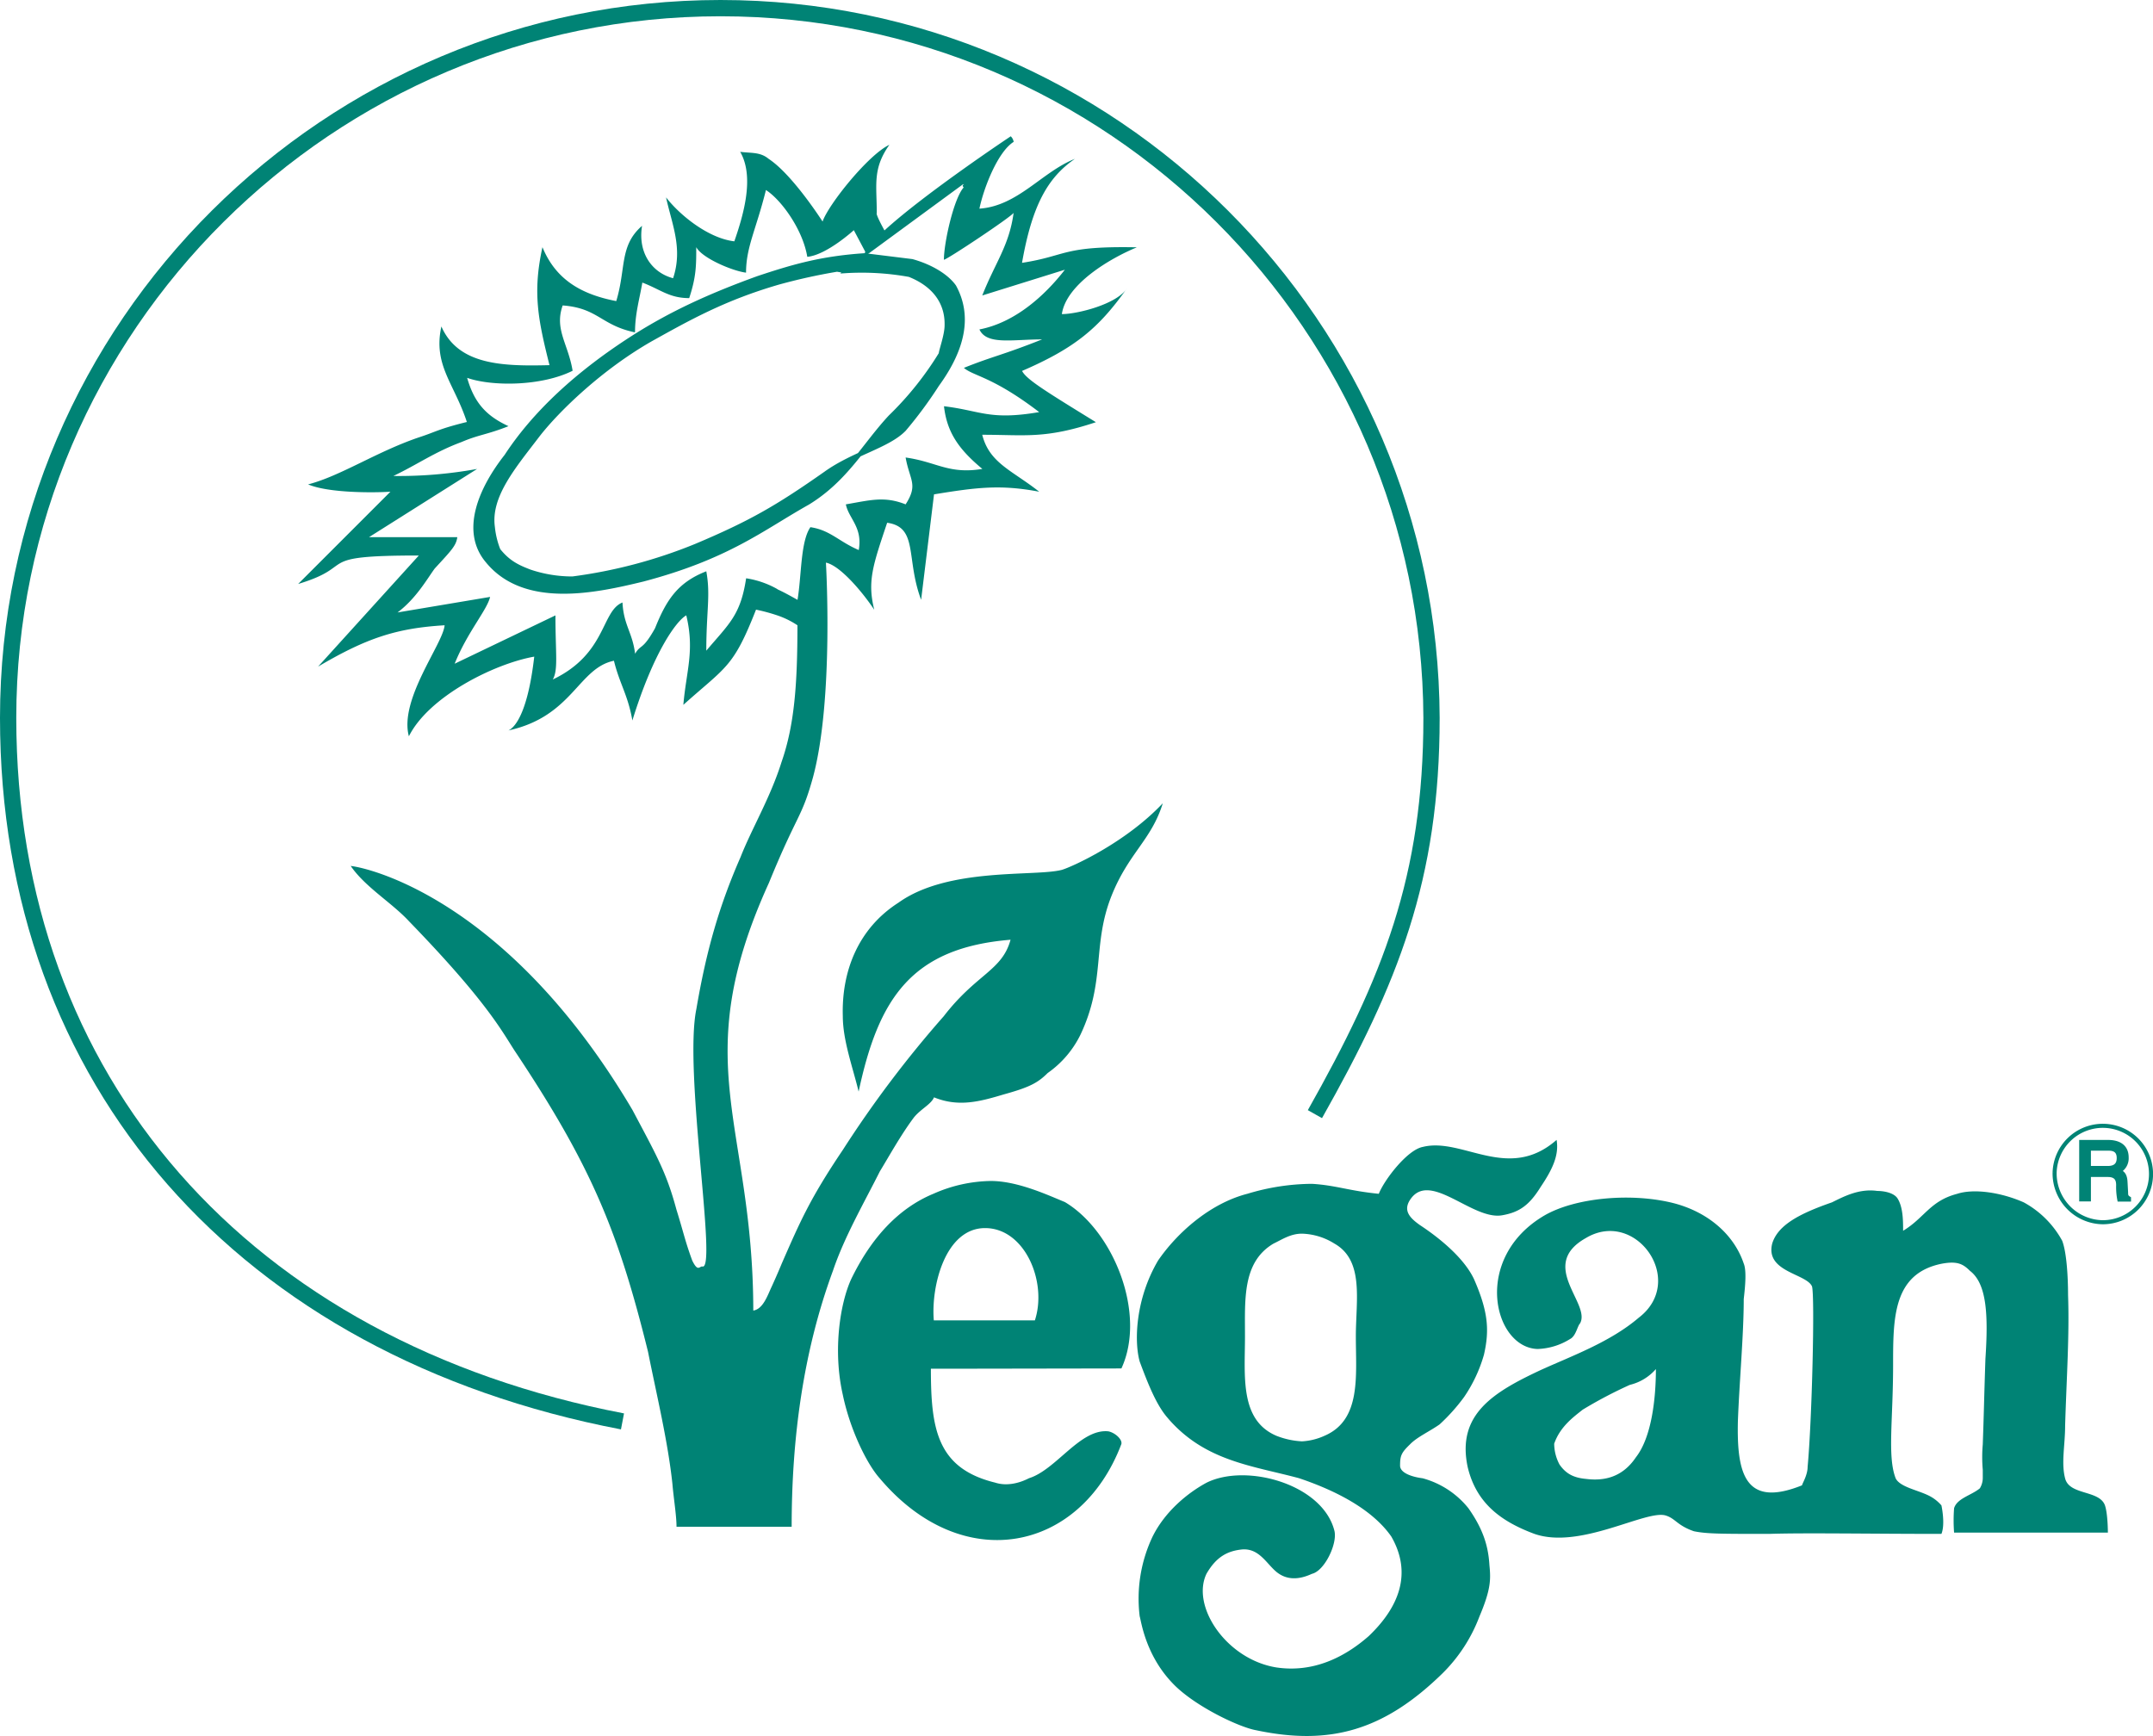
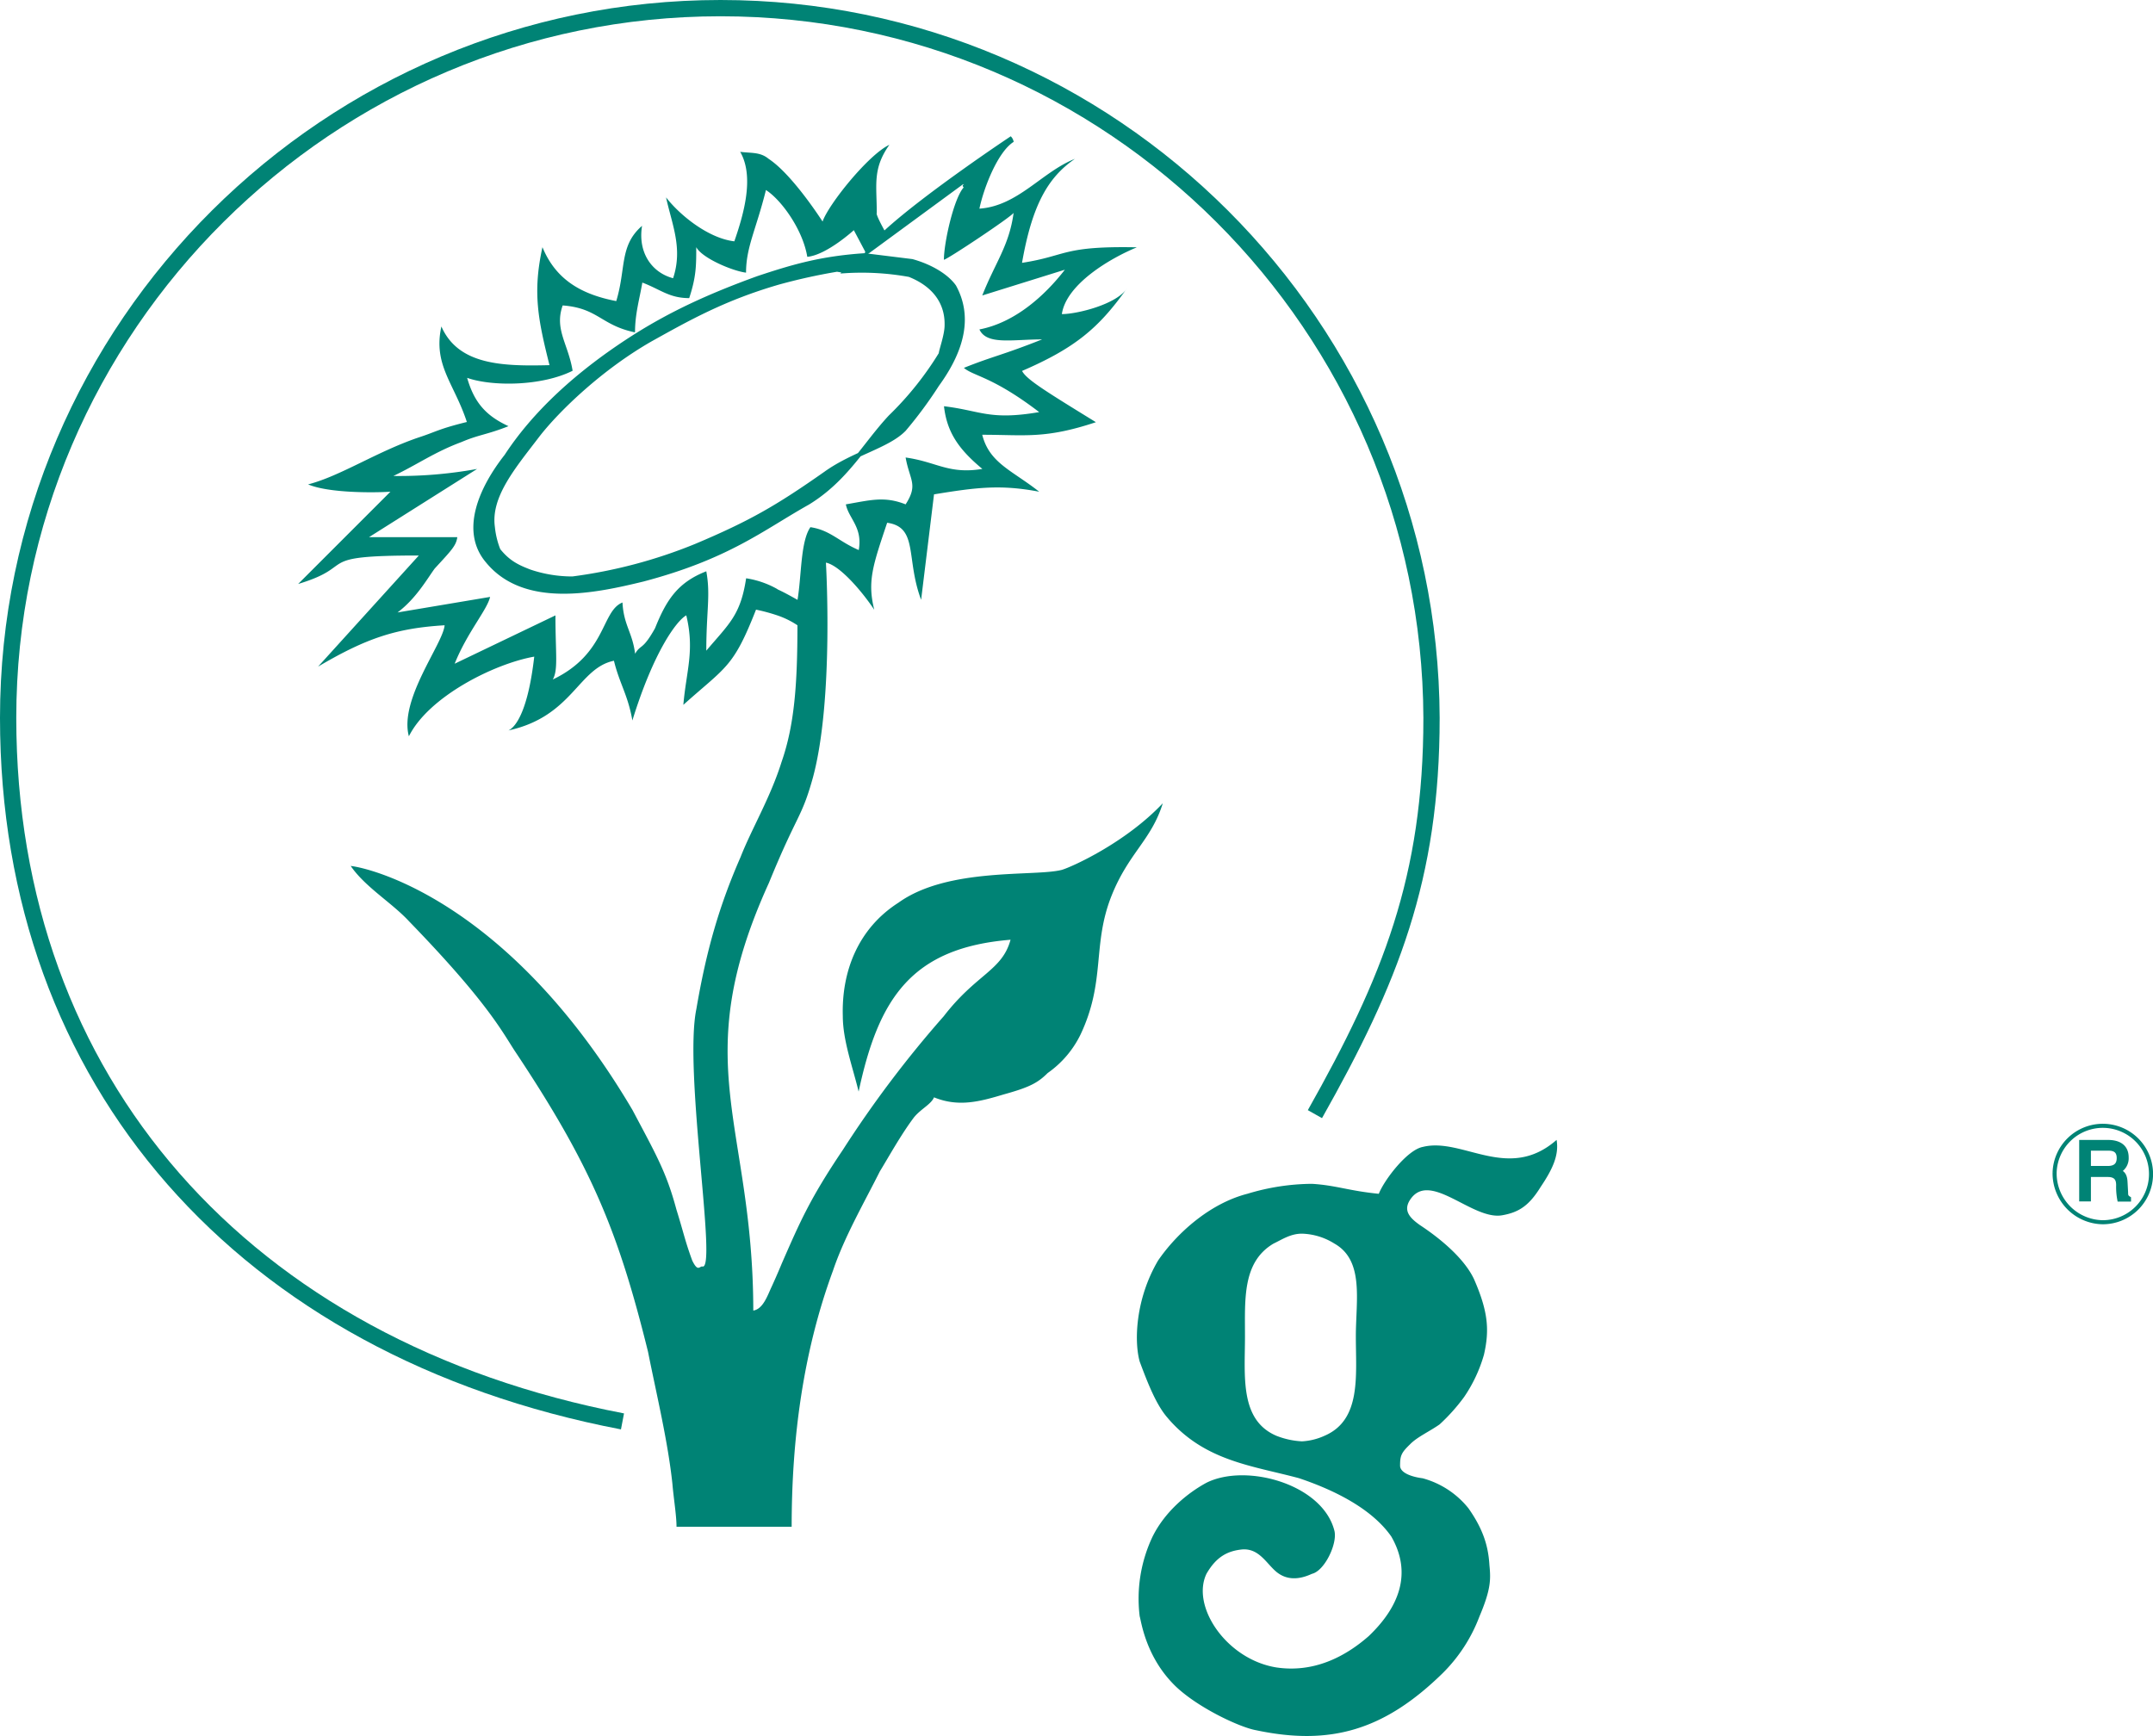
<svg xmlns="http://www.w3.org/2000/svg" viewBox="0 0 529.18 426.68">
  <g id="b3edbe3b-e13b-4a2d-a031-e8e911557bec" data-name="Ebene 2">
    <g id="a9bf4d7d-b61a-4448-996d-fc8c9e92f697" data-name="Layer 1">
      <g>
        <g>
          <path d="M522.56,293.1l-.14-2.52c-.08-2-.87-2.38-1.66-2.67a3.57,3.57,0,0,0,1.94-3.38c0-3-2.3-3.82-4.6-3.82h-6.56v14.11h1.88v-6h4.68c2.23,0,2.52,1.36,2.52,2.52a16.53,16.53,0,0,0,.28,3.52h2.38v-.28C522.63,294.18,522.56,293.89,522.56,293.1Zm-4.68-6h-4.46v-4.75h4.75c1,0,2.59.14,2.59,2.3S519.25,287.12,517.88,287.12Z" style="fill: #008375;stroke: #008375;stroke-miterlimit: 10;fill-rule: evenodd" />
-           <path d="M378.78,336.73c7.63-3.46,17-6.84,24-12.82,11.88-9.07-.72-26.93-13-19.58-11.88,6.69,1.37,16.13-1.44,21-.64.65-1,3.1-2.44,3.82a16.06,16.06,0,0,1-8,2.45c-10.87-.36-16.12-22.4,1.73-32.84,7.35-4.24,20.67-5.61,31.11-3.16,8.78,2.08,15.4,7.7,17.85,15,.72,1.73.36,5.62,0,8.72,0,8.78-1.08,20.3-1.44,30.09-.29,12.89,1.8,21.31,15.77,15.7,0-.36,1.37-2.45,1.37-4.54,1.08-11.52,1.8-41.9,1.08-44.35-1.37-3.17-11.52-3.53-9.79-10.51,1.36-4.54,6.62-7.35,14.68-10.15,2.81-1.37,6.63-3.46,11.16-2.81,1.44,0,3.89.36,4.9,1.73,1.44,2.16,1.44,5.61,1.44,8.06,5.26-3.17,6.62-7.34,13.25-9.07,4.17-1.37,10.87-.36,16.41,2.09a23.66,23.66,0,0,1,9.44,9.43c1.08,2.81,1.44,8.78,1.44,13.32.36,9.79-.36,20.23-.72,32.11,0,4.9-1,9.14,0,13,1.08,4.18,8.42,2.81,9.79,6.62.72,2.09.72,6.7.72,6.7h-37.8a39.23,39.23,0,0,1,0-6c.72-2.44,4.25-3.16,6.33-4.89a4.92,4.92,0,0,0,.72-2.45v-2.09a36.14,36.14,0,0,1,0-6.26c.29-8.07.29-10.15.65-21,.72-10.8.36-18.5-3.81-21.67-1.73-1.73-3.17-2.45-7-1.73-11.88,2.45-11.88,13.25-11.88,24.84,0,13.61-1.44,22.68.65,27.94,1.08,2.09,5.26,2.81,8.06,4.18a9.85,9.85,0,0,1,3.17,2.44s1,4.54,0,7c-17.85,0-33.55-.29-42.33,0-11.88,0-15.34,0-18.51-.65-4.17-1.44-4.53-3.17-7-3.89-4.9-1.37-21,8.43-32.19,4.54-8.35-3.1-14.32-7.63-16.41-16.42C358,347.74,366.9,342.27,378.78,336.73ZM383.31,360c1.51,2.16,3.31,3.24,6.48,3.53,4,.51,8.79-.07,12.31-5.33,3.82-4.89,4.9-14.32,4.9-21.67a12.3,12.3,0,0,1-6.41,3.89A107.73,107.73,0,0,0,389,346.52c-2.16,1.73-5.53,4.11-7,8.36A11,11,0,0,0,383.31,360Z" style="fill: #008375;fill-rule: evenodd" />
          <path d="M153,349.4C60,331.54,2,265.88,2,176.46,2,80.26,81,2,177.1,2S351.49,80.26,351.85,176.46c0,39.45-10.15,64.58-28.66,97.41" style="fill: none;stroke: #008375;stroke-miterlimit: 10;stroke-width: 4px;fill-rule: evenodd" />
          <path d="M287.19,348.68h-.07c-2.81-3.1-4.9-8.35-7-14-1.37-4.89-1.08-15.33,4.53-24.84,4.54-6.62,12.6-14,22-16.41A55.58,55.58,0,0,1,322.47,291c5.91.36,9.07,1.73,16.42,2.45,1.37-3.46,7-10.8,10.8-11.52,9.79-2.45,21,8.71,32.9-1.73.65,3.81-1.08,7.34-3.89,11.52-2.8,4.53-5.25,6.26-9.43,7-7.34,1.37-17.85-11.16-22.68-3.81-1.8,2.73,0,4.53,2.45,6.26,4.82,3.17,10.8,8.06,13.25,13.25,3.53,8.06,3.81,12.6,2.45,18.57a35.81,35.81,0,0,1-4.9,10.44,46.1,46.1,0,0,1-6,6.7c-2.44,1.73-5.54,3.1-7.27,4.9-2.16,2.08-2.45,2.8-2.45,5.25,0,1.73,2.74,2.74,5.55,3.1a21.69,21.69,0,0,1,11.23,7.34c3.46,4.9,4.9,9.07,5.18,14,.36,3.53.36,6-2.44,12.6a39,39,0,0,1-9.08,14c-14.32,14-27.57,17.85-45.79,14-4.17-.72-15.33-6-20.59-11.59-6.7-7-7.7-15.34-8.06-16.42a35.59,35.59,0,0,1,3.16-19.58c3.1-6.27,8.72-10.8,13.25-13.25,9.79-4.9,28.66.36,31.47,11.88.72,3.17-2.45,9.79-5.55,10.51-1.44.65-4.89,2.09-8.06,0-2.81-1.8-4.54-6.34-9.07-6-3.53.36-6.34,1.73-8.79,6-3.81,8,4.9,21,17.14,23,9.07,1.37,16.77-2.45,22.75-7.7,7.34-7,10.8-15.34,5.54-24.48-4.89-7-14.32-11.52-22.68-14.33-11.52-3.1-23.11-4.18-32.18-14.69ZM306,328.45c0,9.79-1.36,20.59,7.71,24.48A19.83,19.83,0,0,0,320,354.3a15.31,15.31,0,0,0,5.55-1.37c9.07-3.89,7.7-14.69,7.7-24.48,0-8.79,2.09-18.58-5.25-22.75a15.83,15.83,0,0,0-8-2.45c-2.8,0-4.89,1.44-7,2.45C305.34,310.23,306,319.38,306,328.45Z" style="fill: #008375;fill-rule: evenodd" />
-           <path d="M239.17,336.44H228.8c0,14.69,1.44,24.48,15.77,28,3.09,1,6.26,0,8.35-1.08,6.7-2.09,12.6-12.24,19.51-11.52,1.73.36,3.53,2.09,3.17,3.17-10.08,26.56-39.1,32.47-59.4,8.35-3.1-3.46-7.27-11.88-9.07-20.59-2.45-10.88-.65-22.4,2.09-28.37,4.89-10.08,11.59-17.43,20.3-21a35.81,35.81,0,0,1,14-3.1c6.62,0,14,3.46,18.21,5.18,11.81,7,20.16,27.29,13.9,40.9Zm15.19-11.88c3.1-9.43-2.45-22.68-12.24-22.68s-13.32,14.33-12.6,22.68h24.84Z" style="fill: #008375;fill-rule: evenodd" />
          <path d="M218.79,102.51c-6.55,7.06-10.8,15.34-20.23,21.1C187.4,129.87,179,136.93,158,142.47c-11.59,2.81-29,6.63-38.16-4.53-6.26-7.35-1.72-17.79,4.61-25.85,6.63-10.15,17.14-20.31,32.11-29.74,8.43-5.25,17.14-9.43,29.74-14,8.42-2.8,15.41-4.89,26.21-5.61l11.66,1.44c4.9,1.37,8.64,3.81,10.37,6.26,3.82,7,2.45,15-4.18,24.12a103.76,103.76,0,0,1-8.13,11c-4,4.1-12.46,5.9-19.3,10.8-11.88,8.35-18.5,12.16-31.82,17.78a121.68,121.68,0,0,1-30.39,8.06,32.69,32.69,0,0,1-10.51-1.72c-2.81-1.08-5.25-2.16-7.7-5.26a21,21,0,0,1-1.37-5.62c-1.08-7.7,5.26-15,11.16-22.75,4.9-6.26,15.41-16.41,27.65-23.4,9.43-5.25,18.14-10.15,31.46-14a141.64,141.64,0,0,1,14.33-3.16l2.09.36a65.7,65.7,0,0,1,15.69.93c5.84,2.31,9.29,6.55,9.15,12.39,0,2.44-1.44,6.26-1.44,7A79.06,79.06,0,0,1,218.79,102.51Z" style="fill: #008375;stroke: #008375;stroke-miterlimit: 10;fill-rule: evenodd" />
          <path d="M505,288.2a11.85,11.85,0,1,1,11.81,12.24A12,12,0,0,1,505,288.2" style="fill: none;stroke: #008375;stroke-miterlimit: 10;fill-rule: evenodd" />
        </g>
        <path d="M261,213.82c-6.62,1.73-27.93-.72-40.17,8.07-9.79,6.26-14,16.7-13.68,27.86,0,6,2.45,12.6,3.89,18.58C215.91,245.58,223.9,233,248.38,231c-2.08,7.63-8.35,8.35-16.41,18.79a271.88,271.88,0,0,0-24.84,32.91c-8,11.88-10.44,17.49-15,27.93,0,0-1,2.45-2.45,5.62-1,2.09-2.09,5.54-4.53,5.9C185.1,276,168.68,261.63,189,217c7-17.13,8-15.77,10.8-25.85C205,171.92,203,138.3,203,138.3c3.53.72,9.07,7.34,11.88,11.59-1.73-7-.36-10.87,3.17-21.39,7.7,1.08,4.54,8.79,8.35,18.94l3.17-25.92c10.51-1.73,16.42-2.45,25.85-.65-6.63-5.25-12.24-7-14-14,10.51,0,15.41,1.08,27.94-3.09-12.53-7.71-17.07-10.52-18.15-12.6,13-5.62,18.87-10.52,25.78-20.31-2.45,3.89-12.17,6.34-16,6.34,1.08-7.35,11.81-13.68,18.44-16.42-18.44-.36-17.07,2.09-28.23,3.82,2.45-14,6.27-20.95,13-25.56-8.06,3.17-14,11.59-23.47,12.24,1.08-5.19,4.54-14,8.42-16.42a2.55,2.55,0,0,0-.72-1.37s-21.06,14-31,23.11l0,0h-.06l0,0c-.78-1.43-2.13-4-1.87-4.24,0-7-1.08-10.87,3.1-16.78-5.19,2.45-15,14.69-16.42,18.87,0,0-7.34-11.52-13.25-15.41-2.08-1.73-4.24-1.37-7-1.73,3.46,6,1,15-1.44,22-6.26-.72-13.25-6.26-16.78-10.8,1.44,6.63,4.18,12.53,1.73,19.87-5.18-1.36-8.71-6.26-7.63-12.88-5.62,4.89-3.89,10.44-6.34,18.5-9.07-1.73-15-5.62-18.14-13.25-2.45,11.16-1.08,17.79,1.73,29-11.52.29-22.39,0-26.57-9.51-2.09,9.51,3.17,14,6.26,23.48-7,1.72-7.63,2.44-11.88,3.81C92.5,111.08,83.72,117,75.73,119.07c4.89,2.09,15.69,2.09,20.23,1.8L73.28,143.55c15-4.53,3.1-7,29.66-7L78.18,163.86c11.88-7,19.22-9.44,31.1-10.16-.36,4.54-11.23,18.22-8.78,27.29,4.89-9.79,21-17.85,30.81-19.58-1.44,12.6-4.25,17.13-6.33,18.14,15.76-3.45,17.13-15.33,25.92-17.13,1.36,5.61,3.45,8.42,4.53,14.68,5.19-16.77,10.8-24.48,13.25-25.84,2.09,8.71,0,13.6-.72,22,10.51-9.43,12.24-9.07,17.86-23.4a44.07,44.07,0,0,1,5.32,1.44A21,21,0,0,1,196,153.7c0,14.33-.72,24.48-3.89,33.56-2.74,8.78-7.34,16.41-10.08,23.4-5.26,12-8.42,23-10.87,37.36-3.17,15.41,5.25,64.66,1.44,63.29-.72,0-1.08,1.37-2.45-1.44-1.8-4.89-2.16-7-3.89-12.53-2.45-9.14-4.89-13.32-10.8-24.48-30.09-51-64-59.4-69.26-60,3.53,5.18,10.15,9.07,14.33,13.6,18.93,19.52,22.75,26.86,25.92,31.76,18.86,28.29,25.48,44.35,32.83,74.08,2.09,10.52,4.89,22,6,32.55.29,3.45,1,7.7,1,10.44h28.3c0-21.67,2.81-43,10.15-62.93,2.81-8.35,7.7-16.78,11.52-24.41,2.16-3.53,5.26-9.14,8.42-13.32,1.73-2.09,4.18-3.17,4.9-4.89,6,2.44,11.16,1.08,17.14-.72,6.26-1.73,8.35-2.81,10.8-5.26a24.81,24.81,0,0,0,8.06-9.43c6.26-13.25,2.81-22,7.63-34.13,4.18-10.51,9.79-13.68,12.6-22.75C276.61,207.2,263.43,213.1,261,213.82Zm-69.91-69a22.44,22.44,0,0,0-7.7-2.67c-1.37,9.08-4.18,11.16-9.79,17.79,0-9.79,1.08-13.61,0-19.51-7,2.73-9.8,7-12.6,14-3.1,5.55-3.46,3.82-4.9,6.27-.65-5.26-2.81-7-3.1-12.6-5.25,2.09-3.88,12.6-17.13,18.93,1.37-2.44.65-6.33.65-15.76l-24.77,11.88c3.09-7.71,8-13.25,8.71-16.42l-22.75,3.82c4.61-3.46,7.34-8.36,9.14-10.8,4.18-4.54,5.26-5.62,5.55-7.71H90.7l26.57-16.77A107.13,107.13,0,0,1,96.68,117c5.9-2.8,10.15-5.9,16.78-8.35,4.17-1.8,6.26-1.8,11.52-3.89-5.26-2.44-8.36-5.54-10.16-11.88C120.8,95,133,95,140.74,91.14c-1.08-6.63-4.53-10.16-2.44-16.06,8.71.65,9.43,4.9,17.78,6.62,0-4.53,1.08-8.06,1.8-12.24,4.54,1.73,6.62,3.82,11.52,3.82,1.73-5.26,1.73-8,1.73-12.53,1.44,2.74,9.07,5.91,12.24,6.27,0-6.27,2.45-10.52,4.89-20.31,3.82,2.45,9.08,9.79,10.16,16.42,4.75-.43,11.44-6.55,11.44-6.55l2.79,5.26V62a2.16,2.16,0,0,0-.27,1.14l24.34-17.86c.65,0-.58.07.14.79C234.42,48.8,232,59.67,232,63.85c.72,0,16.41-10.44,17.13-11.52-1.08,8.06-4.53,12.24-7.7,20.3l20.3-6.33c-4.89,6.33-12.24,13-21,14.68,1.8,3.89,8.06,2.45,15.41,2.45-9.79,3.89-12.24,4.18-19.23,7,2.45,2.08,7,2.08,18.51,10.87-12.24,2.09-14.33-.36-23.4-1.44.72,6.33,3.53,10.51,9.43,15.41-8.35,1.36-11.16-1.73-18.86-2.81,1,5.61,3.16,6.62,0,11.52-5.26-2.09-8.79-1-14.69,0,.72,3.53,4.17,5.61,3.17,11.23-4.9-2.09-7-4.9-11.88-5.62-2.45,3.53-2.16,11.88-3.17,17.86C194.46,146.58,192.8,145.64,191.07,144.85Z" style="fill: #008375;fill-rule: evenodd" />
      </g>
    </g>
  </g>
</svg>